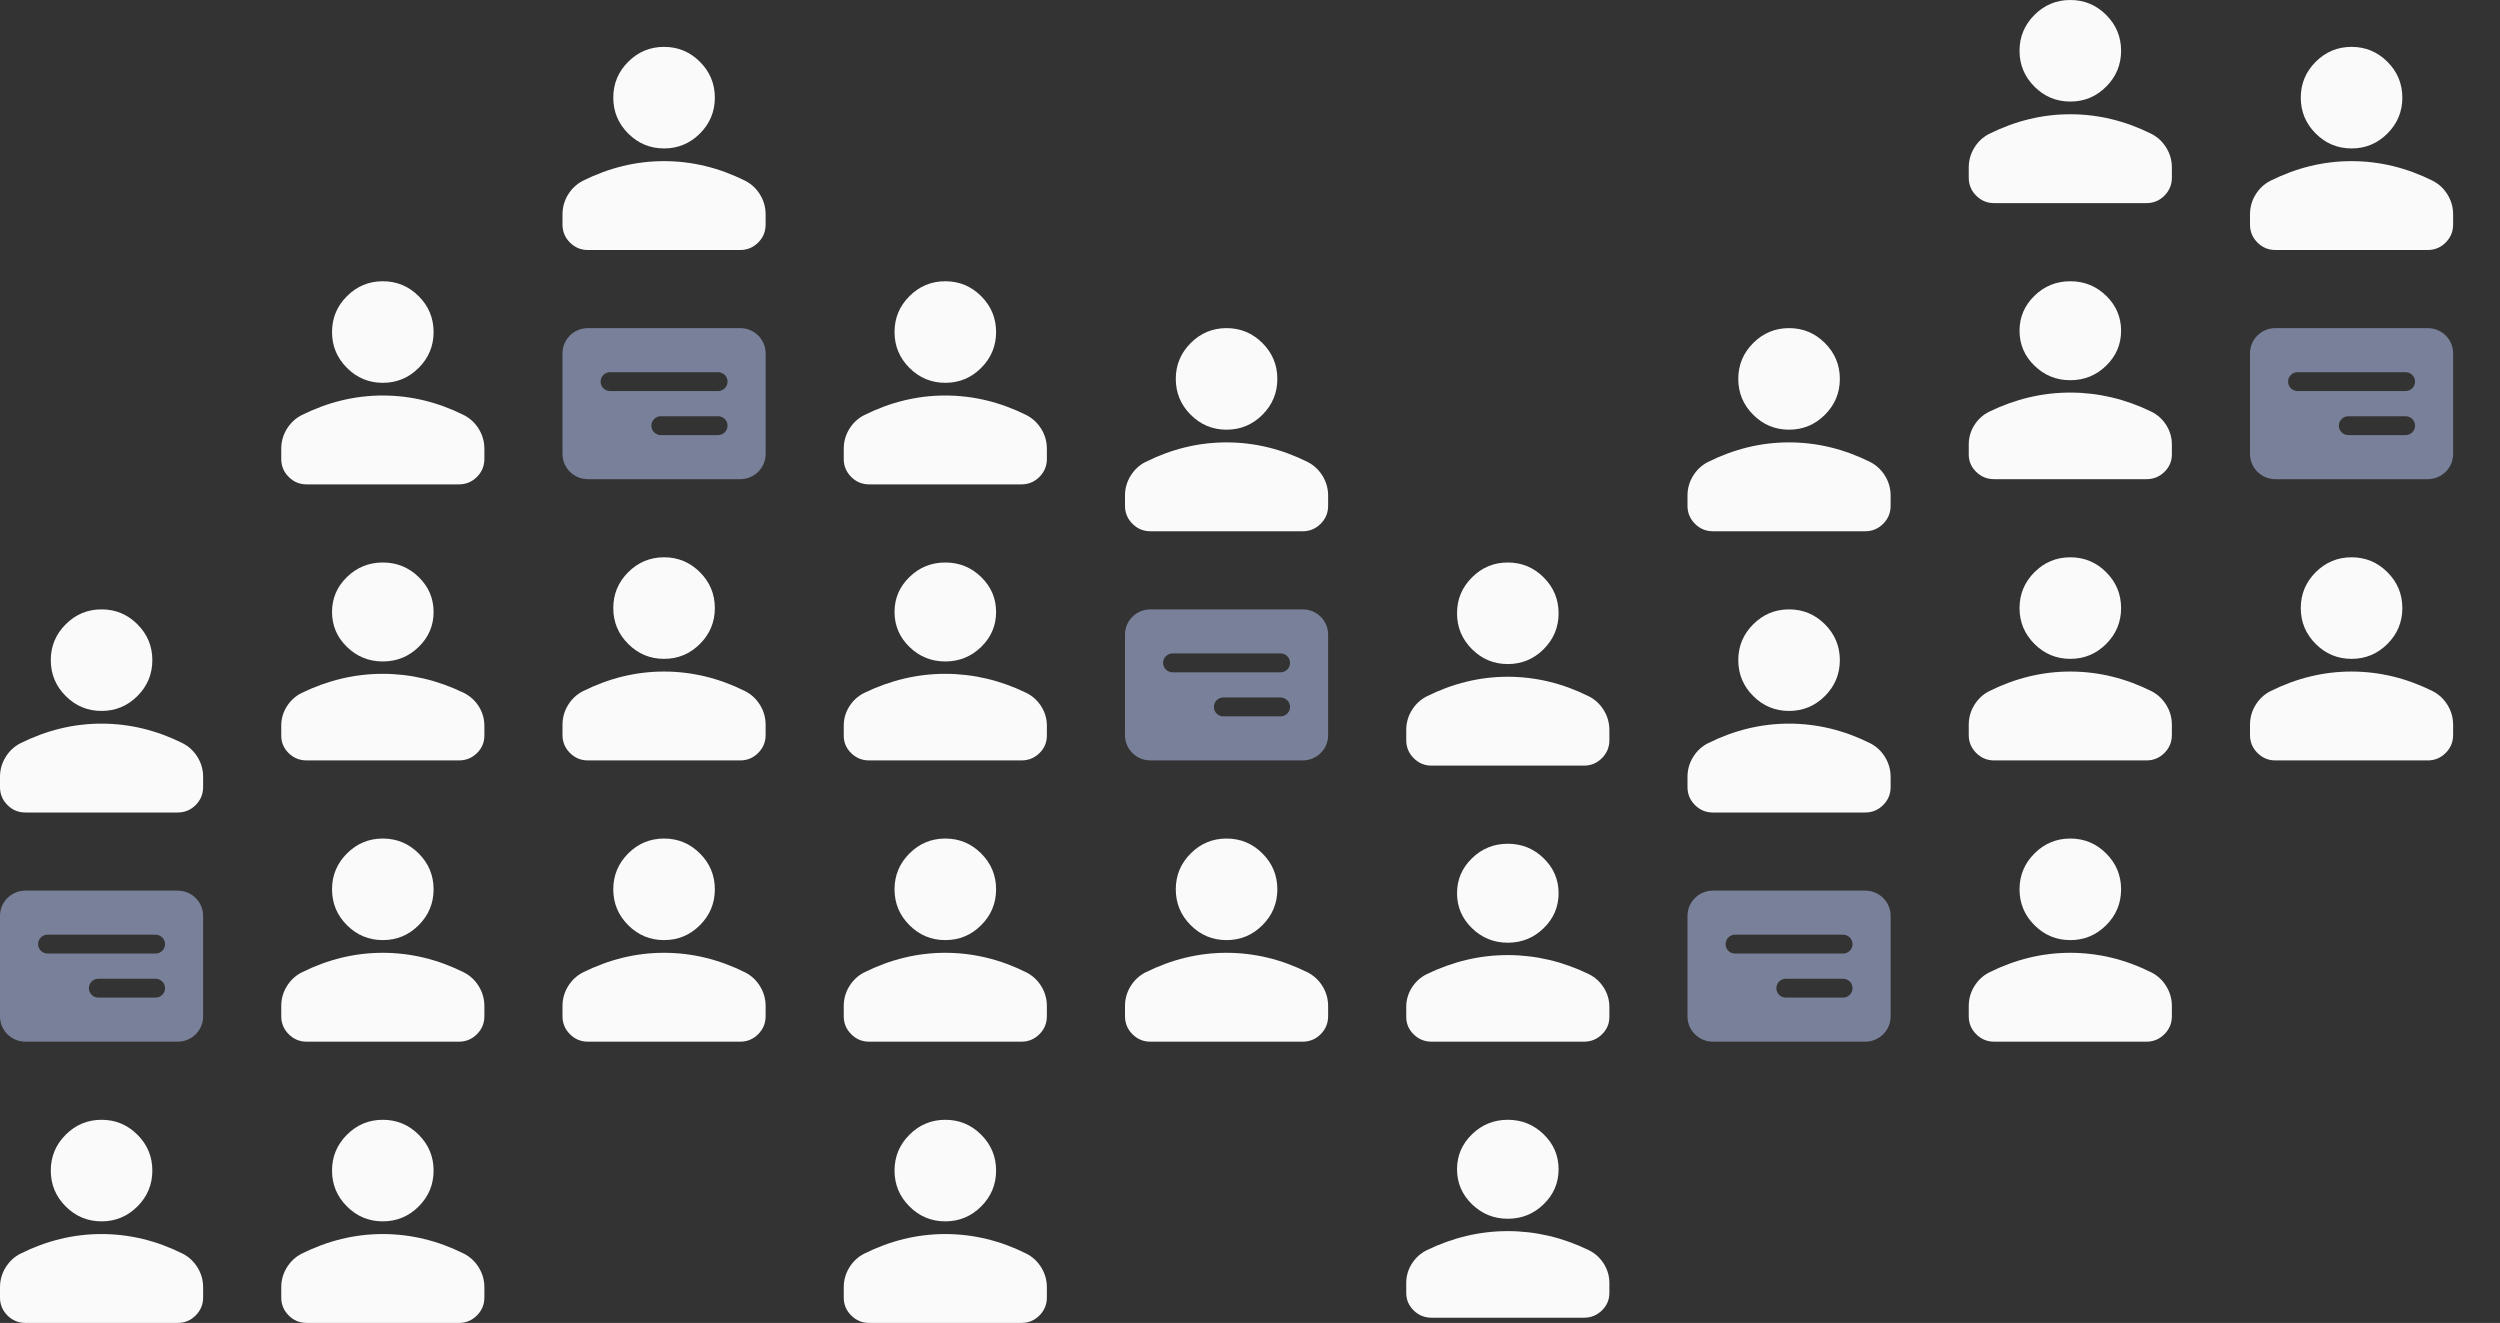
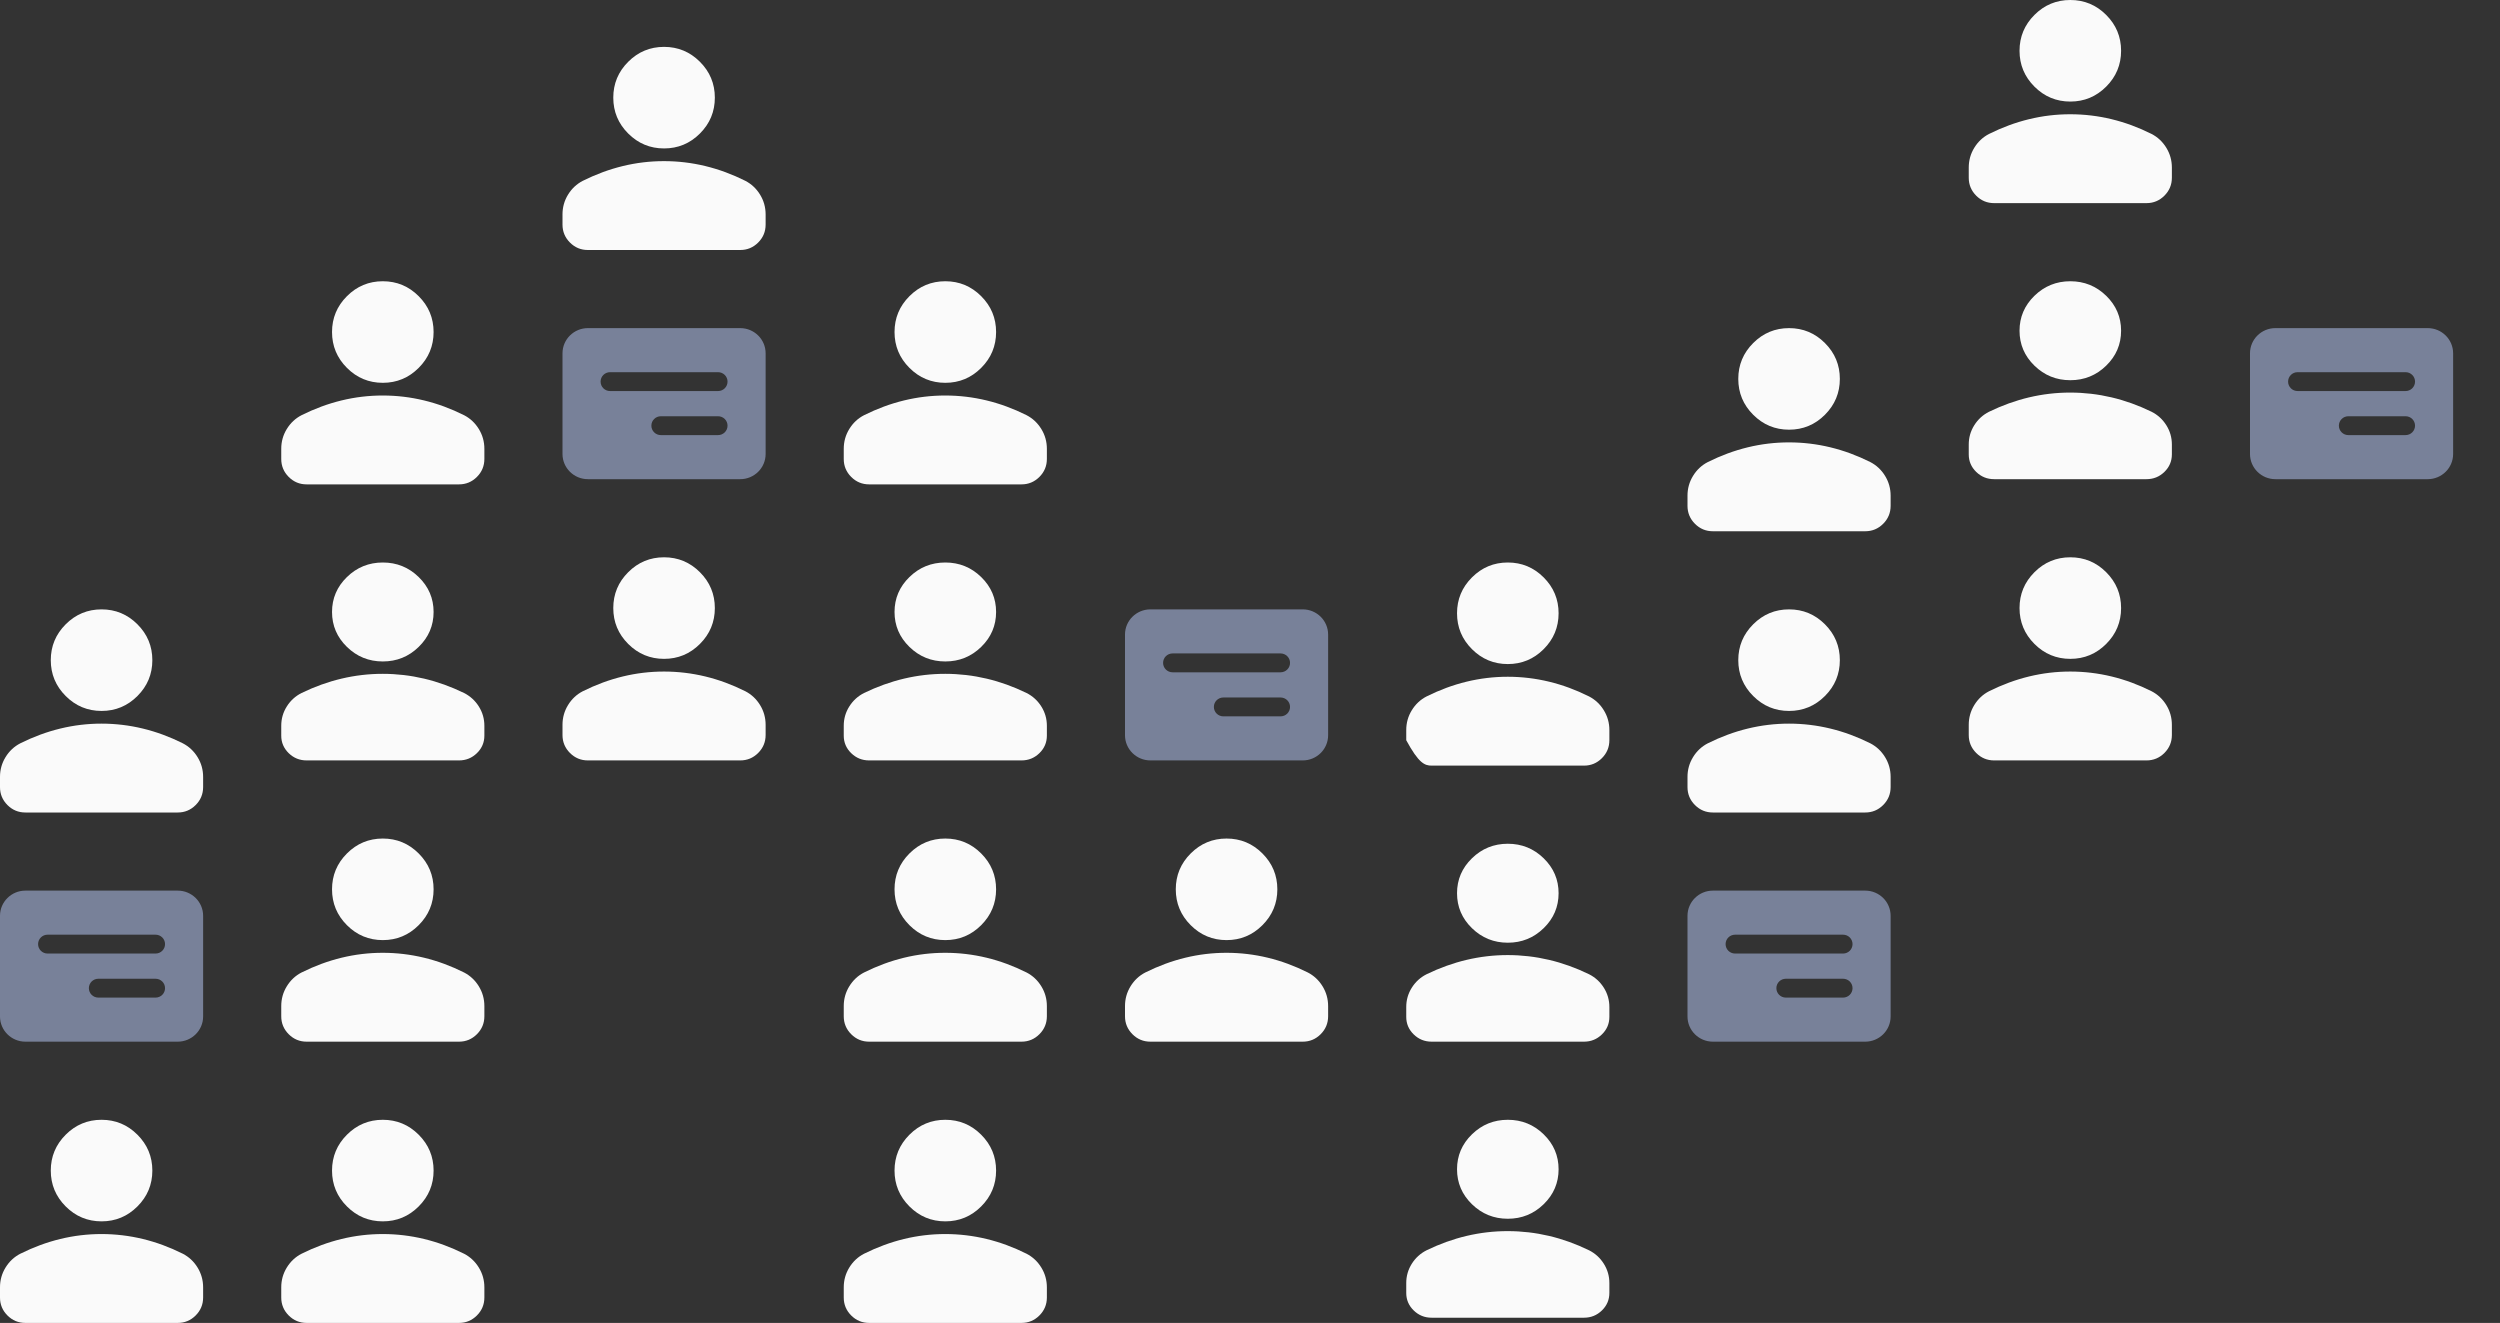
<svg xmlns="http://www.w3.org/2000/svg" width="480" height="254" viewBox="0 0 480 254" fill="none">
  <rect x="0" y="0" width="480" height="254" fill="#333333" stroke="none" />
  <path d="M73.5 73.5C76.181 73.5 78.477 72.545 80.386 70.636C82.295 68.727 83.25 66.431 83.25 63.75C83.25 61.069 82.295 58.773 80.386 56.864C78.477 54.955 76.181 54 73.5 54C70.819 54 68.523 54.955 66.614 56.864C64.705 58.773 63.75 61.069 63.75 63.75C63.75 66.431 64.705 68.727 66.614 70.636C68.523 72.545 70.819 73.5 73.5 73.5ZM93 88.125V86.175C93 84.794 92.644 83.525 91.932 82.368C91.221 81.211 90.276 80.327 89.1 79.716C86.581 78.456 84.022 77.512 81.422 76.883C78.822 76.254 76.181 75.939 73.5 75.938C70.819 75.936 68.178 76.251 65.578 76.883C62.978 77.515 60.419 78.46 57.9 79.716C56.722 80.325 55.777 81.209 55.065 82.368C54.353 83.526 53.998 84.795 54 86.175V88.125C54 89.466 54.477 90.614 55.431 91.569C56.385 92.525 57.533 93.002 58.875 93H88.125C89.466 93 90.613 92.523 91.567 91.569C92.521 90.615 92.998 89.467 93 88.125Z" fill="#FAFAFA" />
  <path d="M73.5 127C76.181 127 78.477 126.07 80.386 124.209C82.295 122.349 83.25 120.112 83.25 117.5C83.25 114.887 82.295 112.651 80.386 110.791C78.477 108.93 76.181 108 73.5 108C70.819 108 68.523 108.93 66.614 110.791C64.705 112.651 63.75 114.887 63.75 117.5C63.75 120.112 64.705 122.349 66.614 124.209C68.523 126.07 70.819 127 73.5 127ZM93 141.25V139.35C93 138.004 92.644 136.768 91.932 135.64C91.221 134.513 90.276 133.652 89.1 133.056C86.581 131.829 84.022 130.909 81.422 130.296C78.822 129.684 76.181 129.377 73.5 129.375C70.819 129.373 68.178 129.681 65.578 130.296C62.978 130.912 60.419 131.832 57.9 133.056C56.722 133.65 55.777 134.511 55.065 135.64C54.353 136.769 53.998 138.006 54 139.35V141.25C54 142.556 54.477 143.675 55.431 144.606C56.385 145.537 57.533 146.002 58.875 146H88.125C89.466 146 90.613 145.535 91.567 144.606C92.521 143.676 92.998 142.558 93 141.25Z" fill="#FAFAFA" />
  <path d="M73.5 180.5C76.181 180.5 78.477 179.545 80.386 177.636C82.295 175.727 83.25 173.431 83.25 170.75C83.25 168.069 82.295 165.773 80.386 163.864C78.477 161.955 76.181 161 73.5 161C70.819 161 68.523 161.955 66.614 163.864C64.705 165.773 63.75 168.069 63.75 170.75C63.75 173.431 64.705 175.727 66.614 177.636C68.523 179.545 70.819 180.5 73.5 180.5ZM93 195.125V193.175C93 191.794 92.644 190.525 91.932 189.368C91.221 188.211 90.276 187.327 89.1 186.716C86.581 185.456 84.022 184.512 81.422 183.883C78.822 183.254 76.181 182.939 73.5 182.937C70.819 182.936 68.178 183.251 65.578 183.883C62.978 184.515 60.419 185.459 57.9 186.716C56.722 187.325 55.777 188.209 55.065 189.368C54.353 190.526 53.998 191.795 54 193.175V195.125C54 196.466 54.477 197.614 55.431 198.569C56.385 199.525 57.533 200.002 58.875 200H88.125C89.466 200 90.613 199.523 91.567 198.569C92.521 197.615 92.998 196.467 93 195.125Z" fill="#FAFAFA" />
  <path d="M73.5 234.5C76.181 234.5 78.477 233.545 80.386 231.636C82.295 229.727 83.25 227.431 83.25 224.75C83.25 222.069 82.295 219.773 80.386 217.864C78.477 215.955 76.181 215 73.5 215C70.819 215 68.523 215.955 66.614 217.864C64.705 219.773 63.75 222.069 63.75 224.75C63.75 227.431 64.705 229.727 66.614 231.636C68.523 233.545 70.819 234.5 73.5 234.5ZM93 249.125V247.175C93 245.794 92.644 244.525 91.932 243.368C91.221 242.211 90.276 241.327 89.1 240.716C86.581 239.456 84.022 238.512 81.422 237.883C78.822 237.254 76.181 236.939 73.5 236.937C70.819 236.936 68.178 237.251 65.578 237.883C62.978 238.515 60.419 239.459 57.9 240.716C56.722 241.325 55.777 242.209 55.065 243.368C54.353 244.526 53.998 245.795 54 247.175V249.125C54 250.466 54.477 251.614 55.431 252.569C56.385 253.525 57.533 254.002 58.875 254H88.125C89.466 254 90.613 253.523 91.567 252.569C92.521 251.615 92.998 250.467 93 249.125Z" fill="#FAFAFA" />
  <path d="M127.5 28.5C130.181 28.5 132.477 27.545 134.386 25.636C136.295 23.727 137.25 21.431 137.25 18.75C137.25 16.069 136.295 13.773 134.386 11.864C132.477 9.955 130.181 9 127.5 9C124.819 9 122.523 9.955 120.614 11.864C118.705 13.773 117.75 16.069 117.75 18.75C117.75 21.431 118.705 23.727 120.614 25.636C122.523 27.545 124.819 28.5 127.5 28.5ZM147 43.125V41.175C147 39.794 146.644 38.525 145.932 37.368C145.221 36.211 144.277 35.327 143.1 34.716C140.581 33.456 138.022 32.512 135.422 31.883C132.822 31.254 130.181 30.939 127.5 30.938C124.819 30.936 122.178 31.251 119.578 31.883C116.978 32.515 114.419 33.459 111.9 34.716C110.722 35.325 109.777 36.209 109.065 37.368C108.353 38.526 107.998 39.795 108 41.175V43.125C108 44.466 108.477 45.614 109.431 46.569C110.385 47.525 111.533 48.002 112.875 48H142.125C143.466 48 144.613 47.523 145.567 46.569C146.521 45.615 146.998 44.467 147 43.125Z" fill="#FAFAFA" />
  <path d="M147 67.833C147 65.167 144.814 63 142.125 63H112.875C110.186 63 108 65.167 108 67.833V87.167C108 89.833 110.186 92 112.875 92H142.125C144.814 92 147 89.833 147 87.167V67.833ZM139.688 81.729C139.688 82.734 138.872 83.542 137.859 83.542H126.891C125.878 83.542 125.063 82.734 125.063 81.729C125.063 80.725 125.878 79.917 126.891 79.917H137.859C138.872 79.917 139.688 80.725 139.688 81.729ZM137.859 71.458C138.872 71.458 139.688 72.266 139.688 73.271C139.688 74.275 138.872 75.083 137.859 75.083H117.141C116.128 75.083 115.313 74.275 115.313 73.271C115.313 72.266 116.128 71.458 117.141 71.458H137.859Z" fill="#BFD1FF" fill-opacity="0.5" />
  <path d="M127.5 126.5C130.181 126.5 132.477 125.545 134.386 123.636C136.295 121.727 137.25 119.431 137.25 116.75C137.25 114.069 136.295 111.773 134.386 109.864C132.477 107.955 130.181 107 127.5 107C124.819 107 122.523 107.955 120.614 109.864C118.705 111.773 117.75 114.069 117.75 116.75C117.75 119.431 118.705 121.727 120.614 123.636C122.523 125.545 124.819 126.5 127.5 126.5ZM147 141.125V139.175C147 137.794 146.644 136.525 145.932 135.368C145.221 134.211 144.277 133.327 143.1 132.716C140.581 131.456 138.022 130.512 135.422 129.883C132.822 129.254 130.181 128.939 127.5 128.937C124.819 128.936 122.178 129.251 119.578 129.883C116.978 130.515 114.419 131.459 111.9 132.716C110.722 133.325 109.777 134.209 109.065 135.368C108.353 136.526 107.998 137.795 108 139.175V141.125C108 142.466 108.477 143.614 109.431 144.569C110.385 145.525 111.533 146.002 112.875 146H142.125C143.466 146 144.613 145.523 145.567 144.569C146.521 143.615 146.998 142.467 147 141.125Z" fill="#FAFAFA" />
-   <path d="M127.5 180.5C130.181 180.5 132.477 179.545 134.386 177.636C136.295 175.727 137.25 173.431 137.25 170.75C137.25 168.069 136.295 165.773 134.386 163.864C132.477 161.955 130.181 161 127.5 161C124.819 161 122.523 161.955 120.614 163.864C118.705 165.773 117.75 168.069 117.75 170.75C117.75 173.431 118.705 175.727 120.614 177.636C122.523 179.545 124.819 180.5 127.5 180.5ZM147 195.125V193.175C147 191.794 146.644 190.525 145.932 189.368C145.221 188.211 144.277 187.327 143.1 186.716C140.581 185.456 138.022 184.512 135.422 183.883C132.822 183.254 130.181 182.939 127.5 182.937C124.819 182.936 122.178 183.251 119.578 183.883C116.978 184.515 114.419 185.459 111.9 186.716C110.722 187.325 109.777 188.209 109.065 189.368C108.353 190.526 107.998 191.795 108 193.175V195.125C108 196.466 108.477 197.614 109.431 198.569C110.385 199.525 111.533 200.002 112.875 200H142.125C143.466 200 144.613 199.523 145.567 198.569C146.521 197.615 146.998 196.467 147 195.125Z" fill="#FAFAFA" />
  <path d="M181.5 73.5C184.181 73.5 186.477 72.545 188.386 70.636C190.295 68.727 191.25 66.431 191.25 63.75C191.25 61.069 190.295 58.773 188.386 56.864C186.477 54.955 184.181 54 181.5 54C178.819 54 176.523 54.955 174.614 56.864C172.705 58.773 171.75 61.069 171.75 63.75C171.75 66.431 172.705 68.727 174.614 70.636C176.523 72.545 178.819 73.5 181.5 73.5ZM201 88.125V86.175C201 84.794 200.644 83.525 199.932 82.368C199.221 81.211 198.277 80.327 197.1 79.716C194.581 78.456 192.022 77.512 189.422 76.883C186.822 76.254 184.181 75.939 181.5 75.938C178.819 75.936 176.178 76.251 173.578 76.883C170.978 77.515 168.419 78.46 165.9 79.716C164.722 80.325 163.777 81.209 163.065 82.368C162.353 83.526 161.998 84.795 162 86.175V88.125C162 89.466 162.477 90.614 163.431 91.569C164.385 92.525 165.533 93.002 166.875 93H196.125C197.466 93 198.613 92.523 199.567 91.569C200.521 90.615 200.998 89.467 201 88.125Z" fill="#FAFAFA" />
  <path d="M181.5 127C184.181 127 186.477 126.07 188.386 124.209C190.295 122.349 191.25 120.112 191.25 117.5C191.25 114.887 190.295 112.651 188.386 110.791C186.477 108.93 184.181 108 181.5 108C178.819 108 176.523 108.93 174.614 110.791C172.705 112.651 171.75 114.887 171.75 117.5C171.75 120.112 172.705 122.349 174.614 124.209C176.523 126.07 178.819 127 181.5 127ZM201 141.25V139.35C201 138.004 200.644 136.768 199.932 135.64C199.221 134.513 198.277 133.652 197.1 133.056C194.581 131.829 192.022 130.909 189.422 130.296C186.822 129.684 184.181 129.377 181.5 129.375C178.819 129.373 176.178 129.681 173.578 130.296C170.978 130.912 168.419 131.832 165.9 133.056C164.722 133.65 163.777 134.511 163.065 135.64C162.353 136.769 161.998 138.006 162 139.35V141.25C162 142.556 162.477 143.675 163.431 144.606C164.385 145.537 165.533 146.002 166.875 146H196.125C197.466 146 198.613 145.535 199.567 144.606C200.521 143.676 200.998 142.558 201 141.25Z" fill="#FAFAFA" />
  <path d="M181.5 180.5C184.181 180.5 186.477 179.545 188.386 177.636C190.295 175.727 191.25 173.431 191.25 170.75C191.25 168.069 190.295 165.773 188.386 163.864C186.477 161.955 184.181 161 181.5 161C178.819 161 176.523 161.955 174.614 163.864C172.705 165.773 171.75 168.069 171.75 170.75C171.75 173.431 172.705 175.727 174.614 177.636C176.523 179.545 178.819 180.5 181.5 180.5ZM201 195.125V193.175C201 191.794 200.644 190.525 199.932 189.368C199.221 188.211 198.277 187.327 197.1 186.716C194.581 185.456 192.022 184.512 189.422 183.883C186.822 183.254 184.181 182.939 181.5 182.937C178.819 182.936 176.178 183.251 173.578 183.883C170.978 184.515 168.419 185.459 165.9 186.716C164.722 187.325 163.777 188.209 163.065 189.368C162.353 190.526 161.998 191.795 162 193.175V195.125C162 196.466 162.477 197.614 163.431 198.569C164.385 199.525 165.533 200.002 166.875 200H196.125C197.466 200 198.613 199.523 199.567 198.569C200.521 197.615 200.998 196.467 201 195.125Z" fill="#FAFAFA" />
  <path d="M181.5 234.5C184.181 234.5 186.477 233.545 188.386 231.636C190.295 229.727 191.25 227.431 191.25 224.75C191.25 222.069 190.295 219.773 188.386 217.864C186.477 215.955 184.181 215 181.5 215C178.819 215 176.523 215.955 174.614 217.864C172.705 219.773 171.75 222.069 171.75 224.75C171.75 227.431 172.705 229.727 174.614 231.636C176.523 233.545 178.819 234.5 181.5 234.5ZM201 249.125V247.175C201 245.794 200.644 244.525 199.932 243.368C199.221 242.211 198.277 241.327 197.1 240.716C194.581 239.456 192.022 238.512 189.422 237.883C186.822 237.254 184.181 236.939 181.5 236.937C178.819 236.936 176.178 237.251 173.578 237.883C170.978 238.515 168.419 239.459 165.9 240.716C164.722 241.325 163.777 242.209 163.065 243.368C162.353 244.526 161.998 245.795 162 247.175V249.125C162 250.466 162.477 251.614 163.431 252.569C164.385 253.525 165.533 254.002 166.875 254H196.125C197.466 254 198.613 253.523 199.567 252.569C200.521 251.615 200.998 250.467 201 249.125Z" fill="#FAFAFA" />
-   <path d="M235.5 82.5C238.181 82.5 240.477 81.545 242.386 79.636C244.295 77.727 245.25 75.431 245.25 72.75C245.25 70.069 244.295 67.773 242.386 65.864C240.477 63.955 238.181 63 235.5 63C232.819 63 230.523 63.955 228.614 65.864C226.705 67.773 225.75 70.069 225.75 72.75C225.75 75.431 226.705 77.727 228.614 79.636C230.523 81.545 232.819 82.5 235.5 82.5ZM255 97.125V95.175C255 93.794 254.644 92.525 253.932 91.368C253.221 90.211 252.277 89.327 251.1 88.716C248.581 87.456 246.022 86.512 243.422 85.883C240.822 85.254 238.181 84.939 235.5 84.938C232.819 84.936 230.178 85.251 227.578 85.883C224.978 86.515 222.419 87.46 219.9 88.716C218.722 89.325 217.777 90.209 217.065 91.368C216.353 92.526 215.998 93.795 216 95.175V97.125C216 98.466 216.477 99.614 217.431 100.569C218.385 101.525 219.533 102.002 220.875 102H250.125C251.466 102 252.613 101.523 253.567 100.569C254.521 99.615 254.998 98.467 255 97.125Z" fill="#FAFAFA" />
  <path d="M255 121.833C255 119.167 252.814 117 250.125 117H220.875C218.186 117 216 119.167 216 121.833V141.167C216 143.833 218.186 146 220.875 146H250.125C252.814 146 255 143.833 255 141.167V121.833ZM247.688 135.729C247.688 136.734 246.872 137.542 245.859 137.542H234.891C233.878 137.542 233.063 136.734 233.063 135.729C233.063 134.725 233.878 133.917 234.891 133.917H245.859C246.872 133.917 247.688 134.725 247.688 135.729ZM245.859 125.458C246.872 125.458 247.688 126.266 247.688 127.271C247.688 128.275 246.872 129.083 245.859 129.083H225.141C224.128 129.083 223.313 128.275 223.313 127.271C223.313 126.266 224.128 125.458 225.141 125.458H245.859Z" fill="#BFD1FF" fill-opacity="0.5" />
  <path d="M235.5 180.5C238.181 180.5 240.477 179.545 242.386 177.636C244.295 175.727 245.25 173.431 245.25 170.75C245.25 168.069 244.295 165.773 242.386 163.864C240.477 161.955 238.181 161 235.5 161C232.819 161 230.523 161.955 228.614 163.864C226.705 165.773 225.75 168.069 225.75 170.75C225.75 173.431 226.705 175.727 228.614 177.636C230.523 179.545 232.819 180.5 235.5 180.5ZM255 195.125V193.175C255 191.794 254.644 190.525 253.932 189.368C253.221 188.211 252.277 187.327 251.1 186.716C248.581 185.456 246.022 184.512 243.422 183.883C240.822 183.254 238.181 182.939 235.5 182.937C232.819 182.936 230.178 183.251 227.578 183.883C224.978 184.515 222.419 185.459 219.9 186.716C218.722 187.325 217.777 188.209 217.065 189.368C216.353 190.526 215.998 191.795 216 193.175V195.125C216 196.466 216.477 197.614 217.431 198.569C218.385 199.525 219.533 200.002 220.875 200H250.125C251.466 200 252.613 199.523 253.567 198.569C254.521 197.615 254.998 196.467 255 195.125Z" fill="#FAFAFA" />
-   <path d="M289.5 127.5C292.181 127.5 294.477 126.545 296.386 124.636C298.295 122.727 299.25 120.431 299.25 117.75C299.25 115.069 298.295 112.773 296.386 110.864C294.477 108.955 292.181 108 289.5 108C286.819 108 284.523 108.955 282.614 110.864C280.705 112.773 279.75 115.069 279.75 117.75C279.75 120.431 280.705 122.727 282.614 124.636C284.523 126.545 286.819 127.5 289.5 127.5ZM309 142.125V140.175C309 138.794 308.644 137.525 307.932 136.368C307.221 135.211 306.277 134.327 305.1 133.716C302.581 132.456 300.022 131.512 297.422 130.883C294.822 130.254 292.181 129.939 289.5 129.937C286.819 129.936 284.178 130.251 281.578 130.883C278.978 131.515 276.419 132.459 273.9 133.716C272.722 134.325 271.777 135.209 271.065 136.368C270.353 137.526 269.998 138.795 270 140.175V142.125C270 143.466 270.477 144.614 271.431 145.569C272.385 146.525 273.533 147.002 274.875 147H304.125C305.466 147 306.613 146.523 307.567 145.569C308.521 144.615 308.998 143.467 309 142.125Z" fill="#FAFAFA" />
+   <path d="M289.5 127.5C292.181 127.5 294.477 126.545 296.386 124.636C298.295 122.727 299.25 120.431 299.25 117.75C299.25 115.069 298.295 112.773 296.386 110.864C294.477 108.955 292.181 108 289.5 108C286.819 108 284.523 108.955 282.614 110.864C280.705 112.773 279.75 115.069 279.75 117.75C279.75 120.431 280.705 122.727 282.614 124.636C284.523 126.545 286.819 127.5 289.5 127.5ZM309 142.125V140.175C309 138.794 308.644 137.525 307.932 136.368C307.221 135.211 306.277 134.327 305.1 133.716C302.581 132.456 300.022 131.512 297.422 130.883C294.822 130.254 292.181 129.939 289.5 129.937C286.819 129.936 284.178 130.251 281.578 130.883C278.978 131.515 276.419 132.459 273.9 133.716C272.722 134.325 271.777 135.209 271.065 136.368C270.353 137.526 269.998 138.795 270 140.175V142.125C272.385 146.525 273.533 147.002 274.875 147H304.125C305.466 147 306.613 146.523 307.567 145.569C308.521 144.615 308.998 143.467 309 142.125Z" fill="#FAFAFA" />
  <path d="M289.5 181C292.181 181 294.477 180.07 296.386 178.209C298.295 176.349 299.25 174.112 299.25 171.5C299.25 168.887 298.295 166.651 296.386 164.791C294.477 162.93 292.181 162 289.5 162C286.819 162 284.523 162.93 282.614 164.791C280.705 166.651 279.75 168.887 279.75 171.5C279.75 174.112 280.705 176.349 282.614 178.209C284.523 180.07 286.819 181 289.5 181ZM309 195.25V193.35C309 192.004 308.644 190.768 307.932 189.64C307.221 188.513 306.277 187.652 305.1 187.056C302.581 185.829 300.022 184.909 297.422 184.296C294.822 183.684 292.181 183.377 289.5 183.375C286.819 183.373 284.178 183.681 281.578 184.296C278.978 184.912 276.419 185.832 273.9 187.056C272.722 187.65 271.777 188.511 271.065 189.64C270.353 190.769 269.998 192.006 270 193.35V195.25C270 196.556 270.477 197.675 271.431 198.606C272.385 199.537 273.533 200.002 274.875 200H304.125C305.466 200 306.613 199.535 307.567 198.606C308.521 197.676 308.998 196.558 309 195.25Z" fill="#FAFAFA" />
  <path d="M289.5 234C292.181 234 294.477 233.07 296.386 231.209C298.295 229.349 299.25 227.112 299.25 224.5C299.25 221.887 298.295 219.651 296.386 217.791C294.477 215.93 292.181 215 289.5 215C286.819 215 284.523 215.93 282.614 217.791C280.705 219.651 279.75 221.887 279.75 224.5C279.75 227.112 280.705 229.349 282.614 231.209C284.523 233.07 286.819 234 289.5 234ZM309 248.25V246.35C309 245.004 308.644 243.768 307.932 242.64C307.221 241.513 306.277 240.652 305.1 240.056C302.581 238.829 300.022 237.909 297.422 237.296C294.822 236.684 292.181 236.377 289.5 236.375C286.819 236.373 284.178 236.681 281.578 237.296C278.978 237.912 276.419 238.832 273.9 240.056C272.722 240.65 271.777 241.511 271.065 242.64C270.353 243.769 269.998 245.006 270 246.35V248.25C270 249.556 270.477 250.675 271.431 251.606C272.385 252.537 273.533 253.002 274.875 253H304.125C305.466 253 306.613 252.535 307.567 251.606C308.521 250.676 308.998 249.558 309 248.25Z" fill="#FAFAFA" />
  <path d="M343.5 82.5C346.181 82.5 348.477 81.545 350.386 79.636C352.295 77.727 353.25 75.431 353.25 72.75C353.25 70.069 352.295 67.773 350.386 65.864C348.477 63.955 346.181 63 343.5 63C340.819 63 338.523 63.955 336.614 65.864C334.705 67.773 333.75 70.069 333.75 72.75C333.75 75.431 334.705 77.727 336.614 79.636C338.523 81.545 340.819 82.5 343.5 82.5ZM363 97.125V95.175C363 93.794 362.644 92.525 361.932 91.368C361.221 90.211 360.277 89.327 359.1 88.716C356.581 87.456 354.022 86.512 351.422 85.883C348.822 85.254 346.181 84.939 343.5 84.938C340.819 84.936 338.178 85.251 335.578 85.883C332.978 86.515 330.419 87.46 327.9 88.716C326.722 89.325 325.777 90.209 325.065 91.368C324.353 92.526 323.998 93.795 324 95.175V97.125C324 98.466 324.477 99.614 325.431 100.569C326.385 101.525 327.533 102.002 328.875 102H358.125C359.466 102 360.613 101.523 361.567 100.569C362.521 99.615 362.998 98.467 363 97.125Z" fill="#FAFAFA" />
  <path d="M343.5 136.5C346.181 136.5 348.477 135.545 350.386 133.636C352.295 131.727 353.25 129.431 353.25 126.75C353.25 124.069 352.295 121.773 350.386 119.864C348.477 117.955 346.181 117 343.5 117C340.819 117 338.523 117.955 336.614 119.864C334.705 121.773 333.75 124.069 333.75 126.75C333.75 129.431 334.705 131.727 336.614 133.636C338.523 135.545 340.819 136.5 343.5 136.5ZM363 151.125V149.175C363 147.794 362.644 146.525 361.932 145.368C361.221 144.211 360.277 143.327 359.1 142.716C356.581 141.456 354.022 140.512 351.422 139.883C348.822 139.254 346.181 138.939 343.5 138.937C340.819 138.936 338.178 139.251 335.578 139.883C332.978 140.515 330.419 141.459 327.9 142.716C326.722 143.325 325.777 144.209 325.065 145.368C324.353 146.526 323.998 147.795 324 149.175V151.125C324 152.466 324.477 153.614 325.431 154.569C326.385 155.525 327.533 156.002 328.875 156H358.125C359.466 156 360.613 155.523 361.567 154.569C362.521 153.615 362.998 152.467 363 151.125Z" fill="#FAFAFA" />
  <path d="M363 175.833C363 173.167 360.814 171 358.125 171H328.875C326.186 171 324 173.167 324 175.833V195.167C324 197.833 326.186 200 328.875 200H358.125C360.814 200 363 197.833 363 195.167V175.833ZM355.688 189.729C355.688 190.734 354.872 191.542 353.859 191.542H342.891C341.878 191.542 341.063 190.734 341.063 189.729C341.063 188.725 341.878 187.917 342.891 187.917H353.859C354.872 187.917 355.688 188.725 355.688 189.729ZM353.859 179.458C354.872 179.458 355.688 180.266 355.688 181.271C355.688 182.275 354.872 183.083 353.859 183.083H333.141C332.128 183.083 331.313 182.275 331.313 181.271C331.313 180.266 332.128 179.458 333.141 179.458H353.859Z" fill="#BFD1FF" fill-opacity="0.5" />
  <path d="M397.5 19.5C400.181 19.5 402.477 18.545 404.386 16.636C406.295 14.727 407.25 12.431 407.25 9.75C407.25 7.069 406.295 4.773 404.386 2.864C402.477 0.955 400.181 0 397.5 0C394.819 0 392.523 0.955 390.614 2.864C388.705 4.773 387.75 7.069 387.75 9.75C387.75 12.431 388.705 14.727 390.614 16.636C392.523 18.545 394.819 19.5 397.5 19.5ZM417 34.125V32.175C417 30.794 416.644 29.525 415.932 28.368C415.221 27.211 414.277 26.327 413.1 25.716C410.581 24.456 408.022 23.512 405.422 22.883C402.822 22.254 400.181 21.939 397.5 21.938C394.819 21.936 392.178 22.251 389.578 22.883C386.978 23.515 384.419 24.459 381.9 25.716C380.722 26.325 379.777 27.209 379.065 28.368C378.353 29.526 377.998 30.795 378 32.175V34.125C378 35.466 378.477 36.614 379.431 37.569C380.385 38.525 381.533 39.002 382.875 39H412.125C413.466 39 414.613 38.523 415.567 37.569C416.521 36.615 416.998 35.467 417 34.125Z" fill="#FAFAFA" />
  <path d="M397.5 73C400.181 73 402.477 72.07 404.386 70.209C406.295 68.349 407.25 66.112 407.25 63.5C407.25 60.888 406.295 58.651 404.386 56.791C402.477 54.93 400.181 54 397.5 54C394.819 54 392.523 54.93 390.614 56.791C388.705 58.651 387.75 60.888 387.75 63.5C387.75 66.112 388.705 68.349 390.614 70.209C392.523 72.07 394.819 73 397.5 73ZM417 87.25V85.35C417 84.004 416.644 82.768 415.932 81.64C415.221 80.513 414.277 79.652 413.1 79.056C410.581 77.829 408.022 76.909 405.422 76.296C402.822 75.684 400.181 75.377 397.5 75.375C394.819 75.373 392.178 75.681 389.578 76.296C386.978 76.912 384.419 77.832 381.9 79.056C380.722 79.65 379.777 80.511 379.065 81.64C378.353 82.769 377.998 84.006 378 85.35V87.25C378 88.556 378.477 89.675 379.431 90.606C380.385 91.537 381.533 92.002 382.875 92H412.125C413.466 92 414.613 91.535 415.567 90.606C416.521 89.677 416.998 88.558 417 87.25Z" fill="#FAFAFA" />
  <path d="M397.5 126.5C400.181 126.5 402.477 125.545 404.386 123.636C406.295 121.727 407.25 119.431 407.25 116.75C407.25 114.069 406.295 111.773 404.386 109.864C402.477 107.955 400.181 107 397.5 107C394.819 107 392.523 107.955 390.614 109.864C388.705 111.773 387.75 114.069 387.75 116.75C387.75 119.431 388.705 121.727 390.614 123.636C392.523 125.545 394.819 126.5 397.5 126.5ZM417 141.125V139.175C417 137.794 416.644 136.525 415.932 135.368C415.221 134.211 414.277 133.327 413.1 132.716C410.581 131.456 408.022 130.512 405.422 129.883C402.822 129.254 400.181 128.939 397.5 128.937C394.819 128.936 392.178 129.251 389.578 129.883C386.978 130.515 384.419 131.459 381.9 132.716C380.722 133.325 379.777 134.209 379.065 135.368C378.353 136.526 377.998 137.795 378 139.175V141.125C378 142.466 378.477 143.614 379.431 144.569C380.385 145.525 381.533 146.002 382.875 146H412.125C413.466 146 414.613 145.523 415.567 144.569C416.521 143.615 416.998 142.467 417 141.125Z" fill="#FAFAFA" />
-   <path d="M397.5 180.5C400.181 180.5 402.477 179.545 404.386 177.636C406.295 175.727 407.25 173.431 407.25 170.75C407.25 168.069 406.295 165.773 404.386 163.864C402.477 161.955 400.181 161 397.5 161C394.819 161 392.523 161.955 390.614 163.864C388.705 165.773 387.75 168.069 387.75 170.75C387.75 173.431 388.705 175.727 390.614 177.636C392.523 179.545 394.819 180.5 397.5 180.5ZM417 195.125V193.175C417 191.794 416.644 190.525 415.932 189.368C415.221 188.211 414.277 187.327 413.1 186.716C410.581 185.456 408.022 184.512 405.422 183.883C402.822 183.254 400.181 182.939 397.5 182.937C394.819 182.936 392.178 183.251 389.578 183.883C386.978 184.515 384.419 185.459 381.9 186.716C380.722 187.325 379.777 188.209 379.065 189.368C378.353 190.526 377.998 191.795 378 193.175V195.125C378 196.466 378.477 197.614 379.431 198.569C380.385 199.525 381.533 200.002 382.875 200H412.125C413.466 200 414.613 199.523 415.567 198.569C416.521 197.615 416.998 196.467 417 195.125Z" fill="#FAFAFA" />
  <path d="M19.5 136.5C22.181 136.5 24.477 135.545 26.386 133.636C28.295 131.727 29.25 129.431 29.25 126.75C29.25 124.069 28.295 121.773 26.386 119.864C24.477 117.955 22.181 117 19.5 117C16.819 117 14.523 117.955 12.614 119.864C10.705 121.773 9.75 124.069 9.75 126.75C9.75 129.431 10.705 131.727 12.614 133.636C14.523 135.545 16.819 136.5 19.5 136.5ZM39 151.125V149.175C39 147.794 38.644 146.525 37.932 145.368C37.221 144.211 36.276 143.327 35.1 142.716C32.581 141.456 30.022 140.512 27.422 139.883C24.822 139.254 22.181 138.939 19.5 138.937C16.819 138.936 14.178 139.251 11.578 139.883C8.978 140.515 6.419 141.459 3.9 142.716C2.722 143.325 1.777 144.209 1.065 145.368C0.353 146.526 -0.002 147.795 5.63065e-06 149.175V151.125C5.63065e-06 152.466 0.477 153.614 1.431 154.569C2.385 155.525 3.533 156.002 4.875 156H34.125C35.466 156 36.613 155.523 37.567 154.569C38.521 153.615 38.998 152.467 39 151.125Z" fill="#FAFAFA" />
  <path d="M39 175.833C39 173.167 36.814 171 34.125 171H4.875C2.186 171 1.54972e-06 173.167 1.54972e-06 175.833V195.167C1.54972e-06 197.833 2.186 200 4.875 200H34.125C36.814 200 39 197.833 39 195.167V175.833ZM31.688 189.729C31.688 190.734 30.872 191.542 29.859 191.542H18.891C17.878 191.542 17.062 190.734 17.062 189.729C17.062 188.725 17.878 187.917 18.891 187.917H29.859C30.872 187.917 31.688 188.725 31.688 189.729ZM29.859 179.458C30.872 179.458 31.688 180.266 31.688 181.271C31.688 182.275 30.872 183.083 29.859 183.083H9.141C8.128 183.083 7.312 182.275 7.312 181.271C7.312 180.266 8.128 179.458 9.141 179.458H29.859Z" fill="#BFD1FF" fill-opacity="0.5" />
  <path d="M19.5 234.5C22.181 234.5 24.477 233.545 26.386 231.636C28.295 229.727 29.25 227.431 29.25 224.75C29.25 222.069 28.295 219.773 26.386 217.864C24.477 215.955 22.181 215 19.5 215C16.819 215 14.523 215.955 12.614 217.864C10.705 219.773 9.75 222.069 9.75 224.75C9.75 227.431 10.705 229.727 12.614 231.636C14.523 233.545 16.819 234.5 19.5 234.5ZM39 249.125V247.175C39 245.794 38.644 244.525 37.932 243.368C37.221 242.211 36.276 241.327 35.1 240.716C32.581 239.456 30.022 238.512 27.422 237.883C24.822 237.254 22.181 236.939 19.5 236.937C16.819 236.936 14.178 237.251 11.578 237.883C8.978 238.515 6.419 239.459 3.9 240.716C2.722 241.325 1.777 242.209 1.065 243.368C0.353 244.526 -0.002 245.795 5.63065e-06 247.175V249.125C5.63065e-06 250.466 0.477 251.614 1.431 252.569C2.385 253.525 3.533 254.002 4.875 254H34.125C35.466 254 36.613 253.523 37.567 252.569C38.521 251.615 38.998 250.467 39 249.125Z" fill="#FAFAFA" />
-   <path d="M451.5 28.5C454.181 28.5 456.477 27.545 458.386 25.636C460.295 23.727 461.25 21.431 461.25 18.75C461.25 16.069 460.295 13.773 458.386 11.864C456.477 9.955 454.181 9 451.5 9C448.819 9 446.523 9.955 444.614 11.864C442.705 13.773 441.75 16.069 441.75 18.75C441.75 21.431 442.705 23.727 444.614 25.636C446.523 27.545 448.819 28.5 451.5 28.5ZM471 43.125V41.175C471 39.794 470.644 38.525 469.932 37.368C469.221 36.211 468.277 35.327 467.1 34.716C464.581 33.456 462.022 32.512 459.422 31.883C456.822 31.254 454.181 30.939 451.5 30.938C448.819 30.936 446.178 31.251 443.578 31.883C440.978 32.515 438.419 33.459 435.9 34.716C434.722 35.325 433.777 36.209 433.065 37.368C432.353 38.526 431.998 39.795 432 41.175V43.125C432 44.466 432.477 45.614 433.431 46.569C434.385 47.525 435.533 48.002 436.875 48H466.125C467.466 48 468.613 47.523 469.567 46.569C470.521 45.615 470.998 44.467 471 43.125Z" fill="#FAFAFA" />
  <path d="M471 67.833C471 65.167 468.814 63 466.125 63H436.875C434.186 63 432 65.167 432 67.833V87.167C432 89.833 434.186 92 436.875 92H466.125C468.814 92 471 89.833 471 87.167V67.833ZM463.688 81.729C463.688 82.734 462.872 83.542 461.859 83.542H450.891C449.878 83.542 449.063 82.734 449.063 81.729C449.063 80.725 449.878 79.917 450.891 79.917H461.859C462.872 79.917 463.688 80.725 463.688 81.729ZM461.859 71.458C462.872 71.458 463.688 72.266 463.688 73.271C463.688 74.275 462.872 75.083 461.859 75.083H441.141C440.128 75.083 439.313 74.275 439.313 73.271C439.313 72.266 440.128 71.458 441.141 71.458H461.859Z" fill="#BFD1FF" fill-opacity="0.5" />
-   <path d="M451.5 126.5C454.181 126.5 456.477 125.545 458.386 123.636C460.295 121.727 461.25 119.431 461.25 116.75C461.25 114.069 460.295 111.773 458.386 109.864C456.477 107.955 454.181 107 451.5 107C448.819 107 446.523 107.955 444.614 109.864C442.705 111.773 441.75 114.069 441.75 116.75C441.75 119.431 442.705 121.727 444.614 123.636C446.523 125.545 448.819 126.5 451.5 126.5ZM471 141.125V139.175C471 137.794 470.644 136.525 469.932 135.368C469.221 134.211 468.277 133.327 467.1 132.716C464.581 131.456 462.022 130.512 459.422 129.883C456.822 129.254 454.181 128.939 451.5 128.937C448.819 128.936 446.178 129.251 443.578 129.883C440.978 130.515 438.419 131.459 435.9 132.716C434.722 133.325 433.777 134.209 433.065 135.368C432.353 136.526 431.998 137.795 432 139.175V141.125C432 142.466 432.477 143.614 433.431 144.569C434.385 145.525 435.533 146.002 436.875 146H466.125C467.466 146 468.613 145.523 469.567 144.569C470.521 143.615 470.998 142.467 471 141.125Z" fill="#FAFAFA" />
</svg>